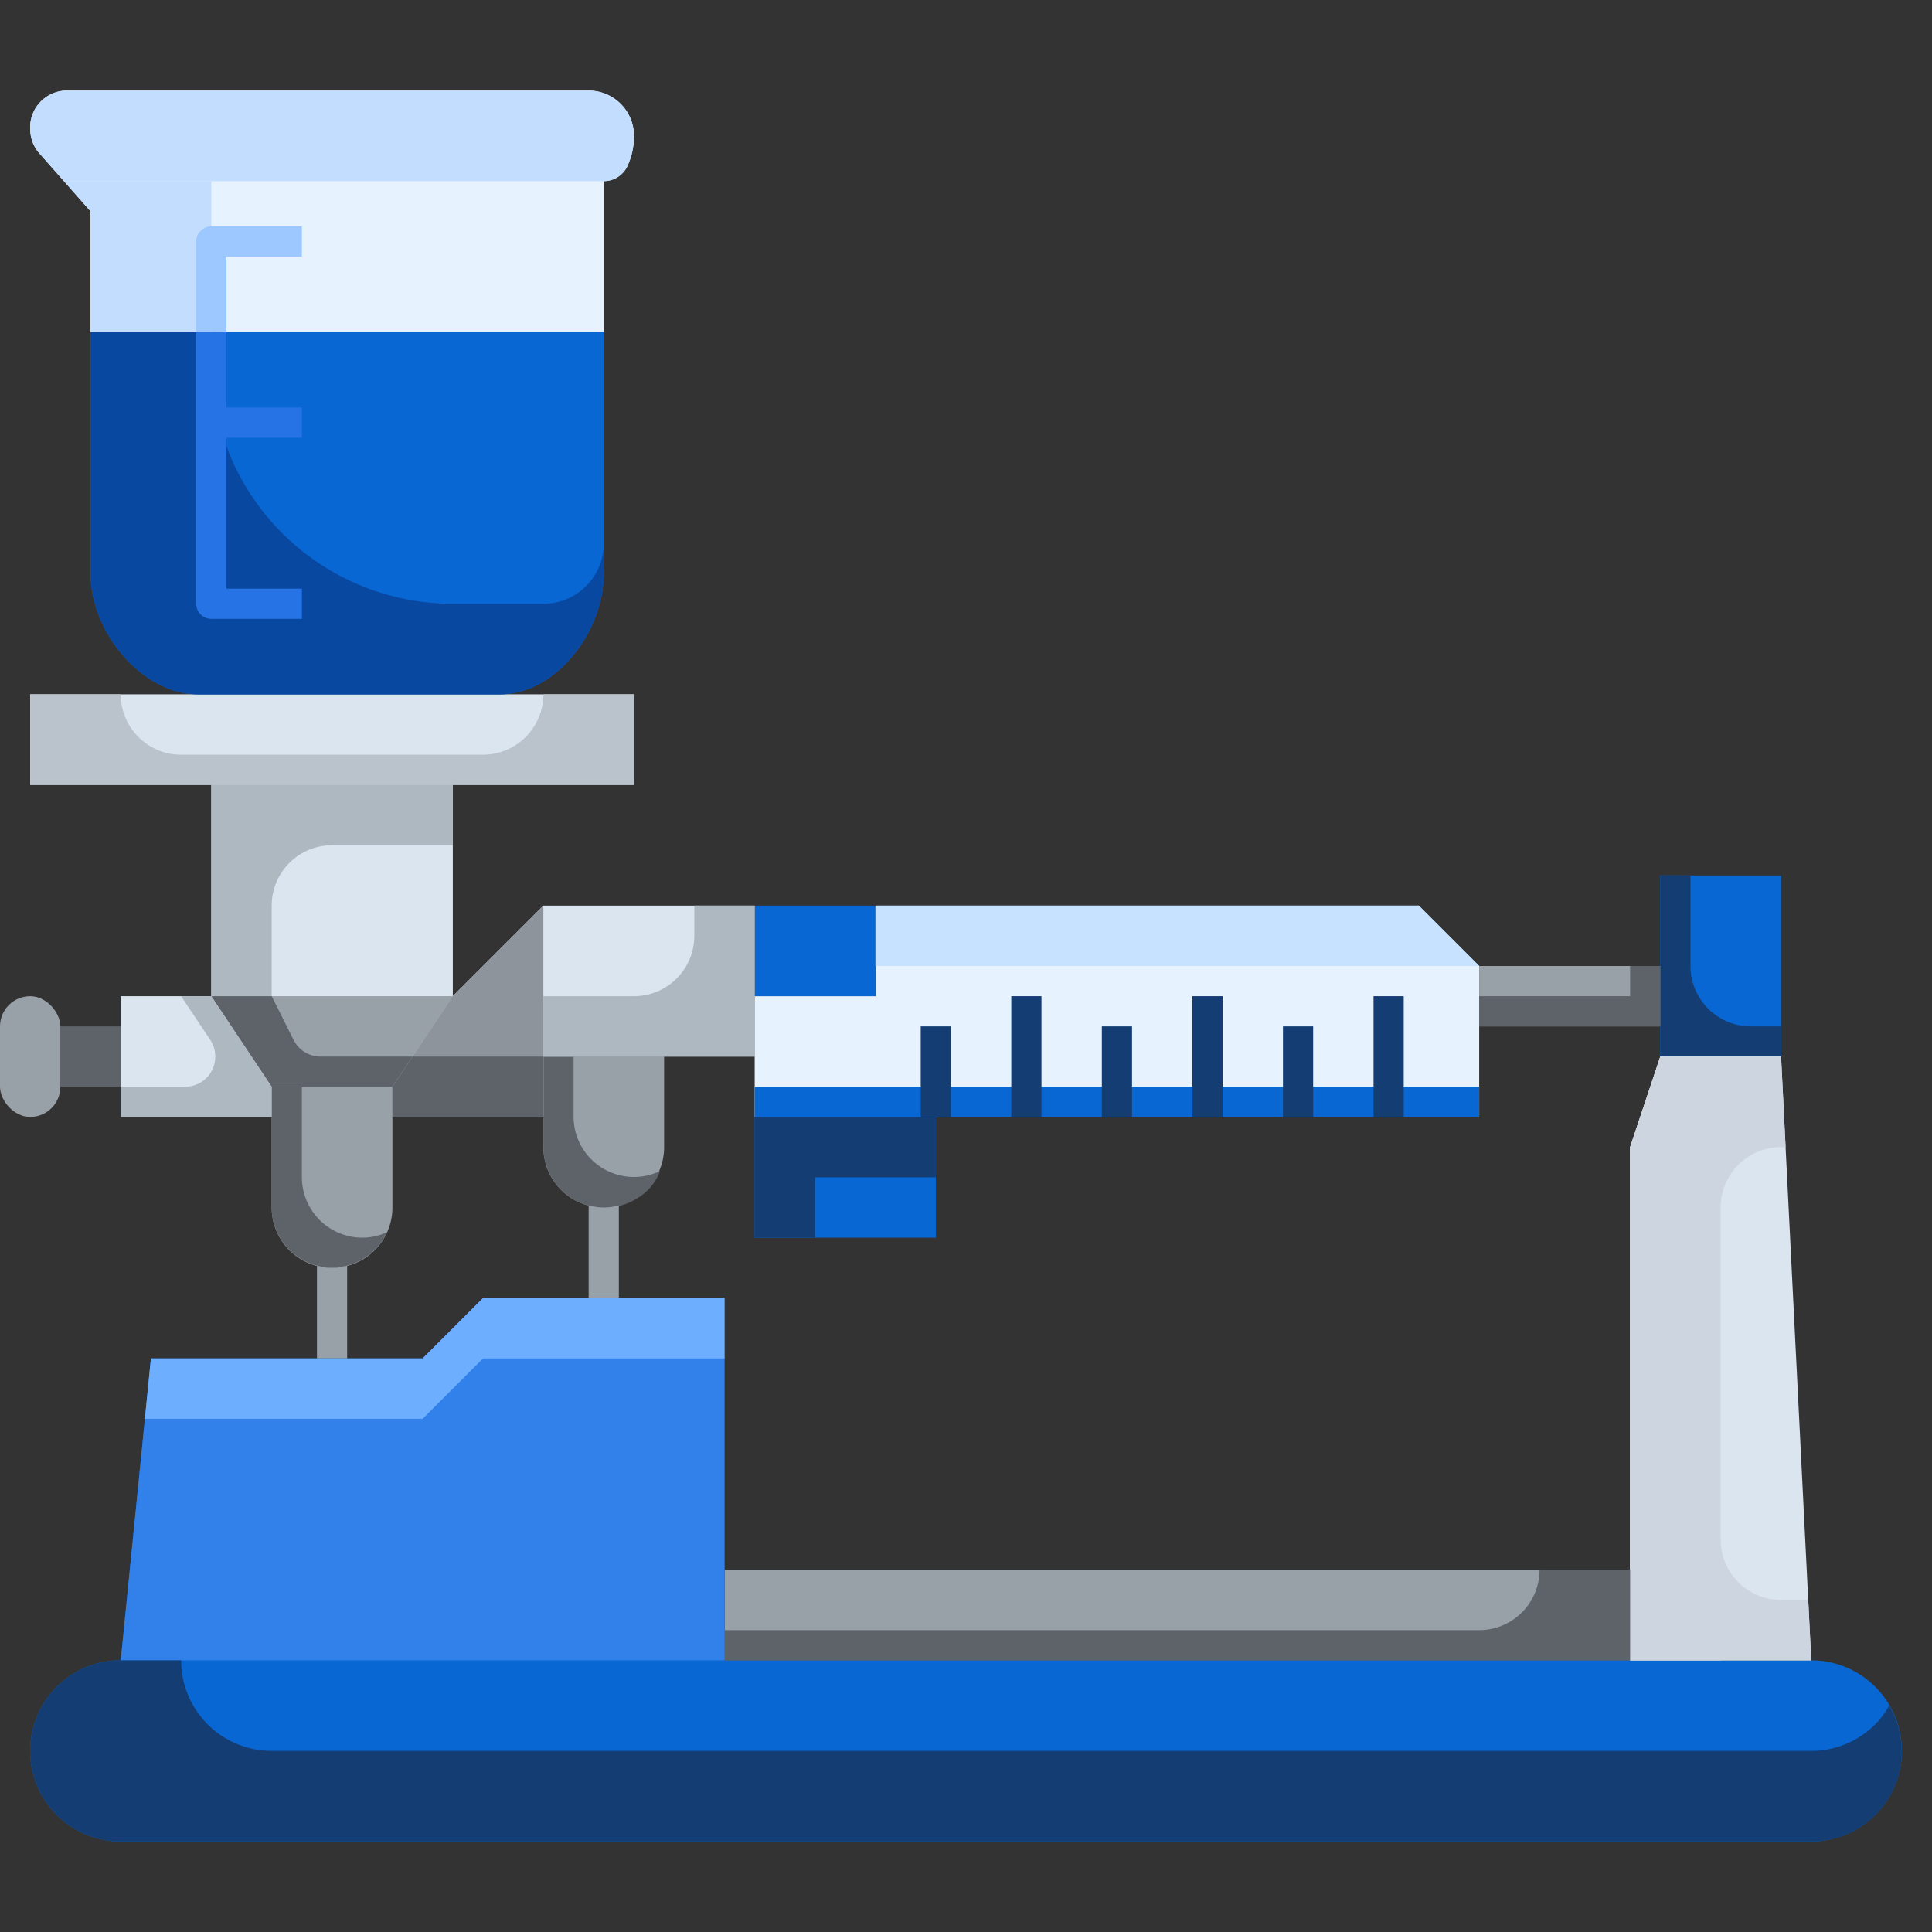
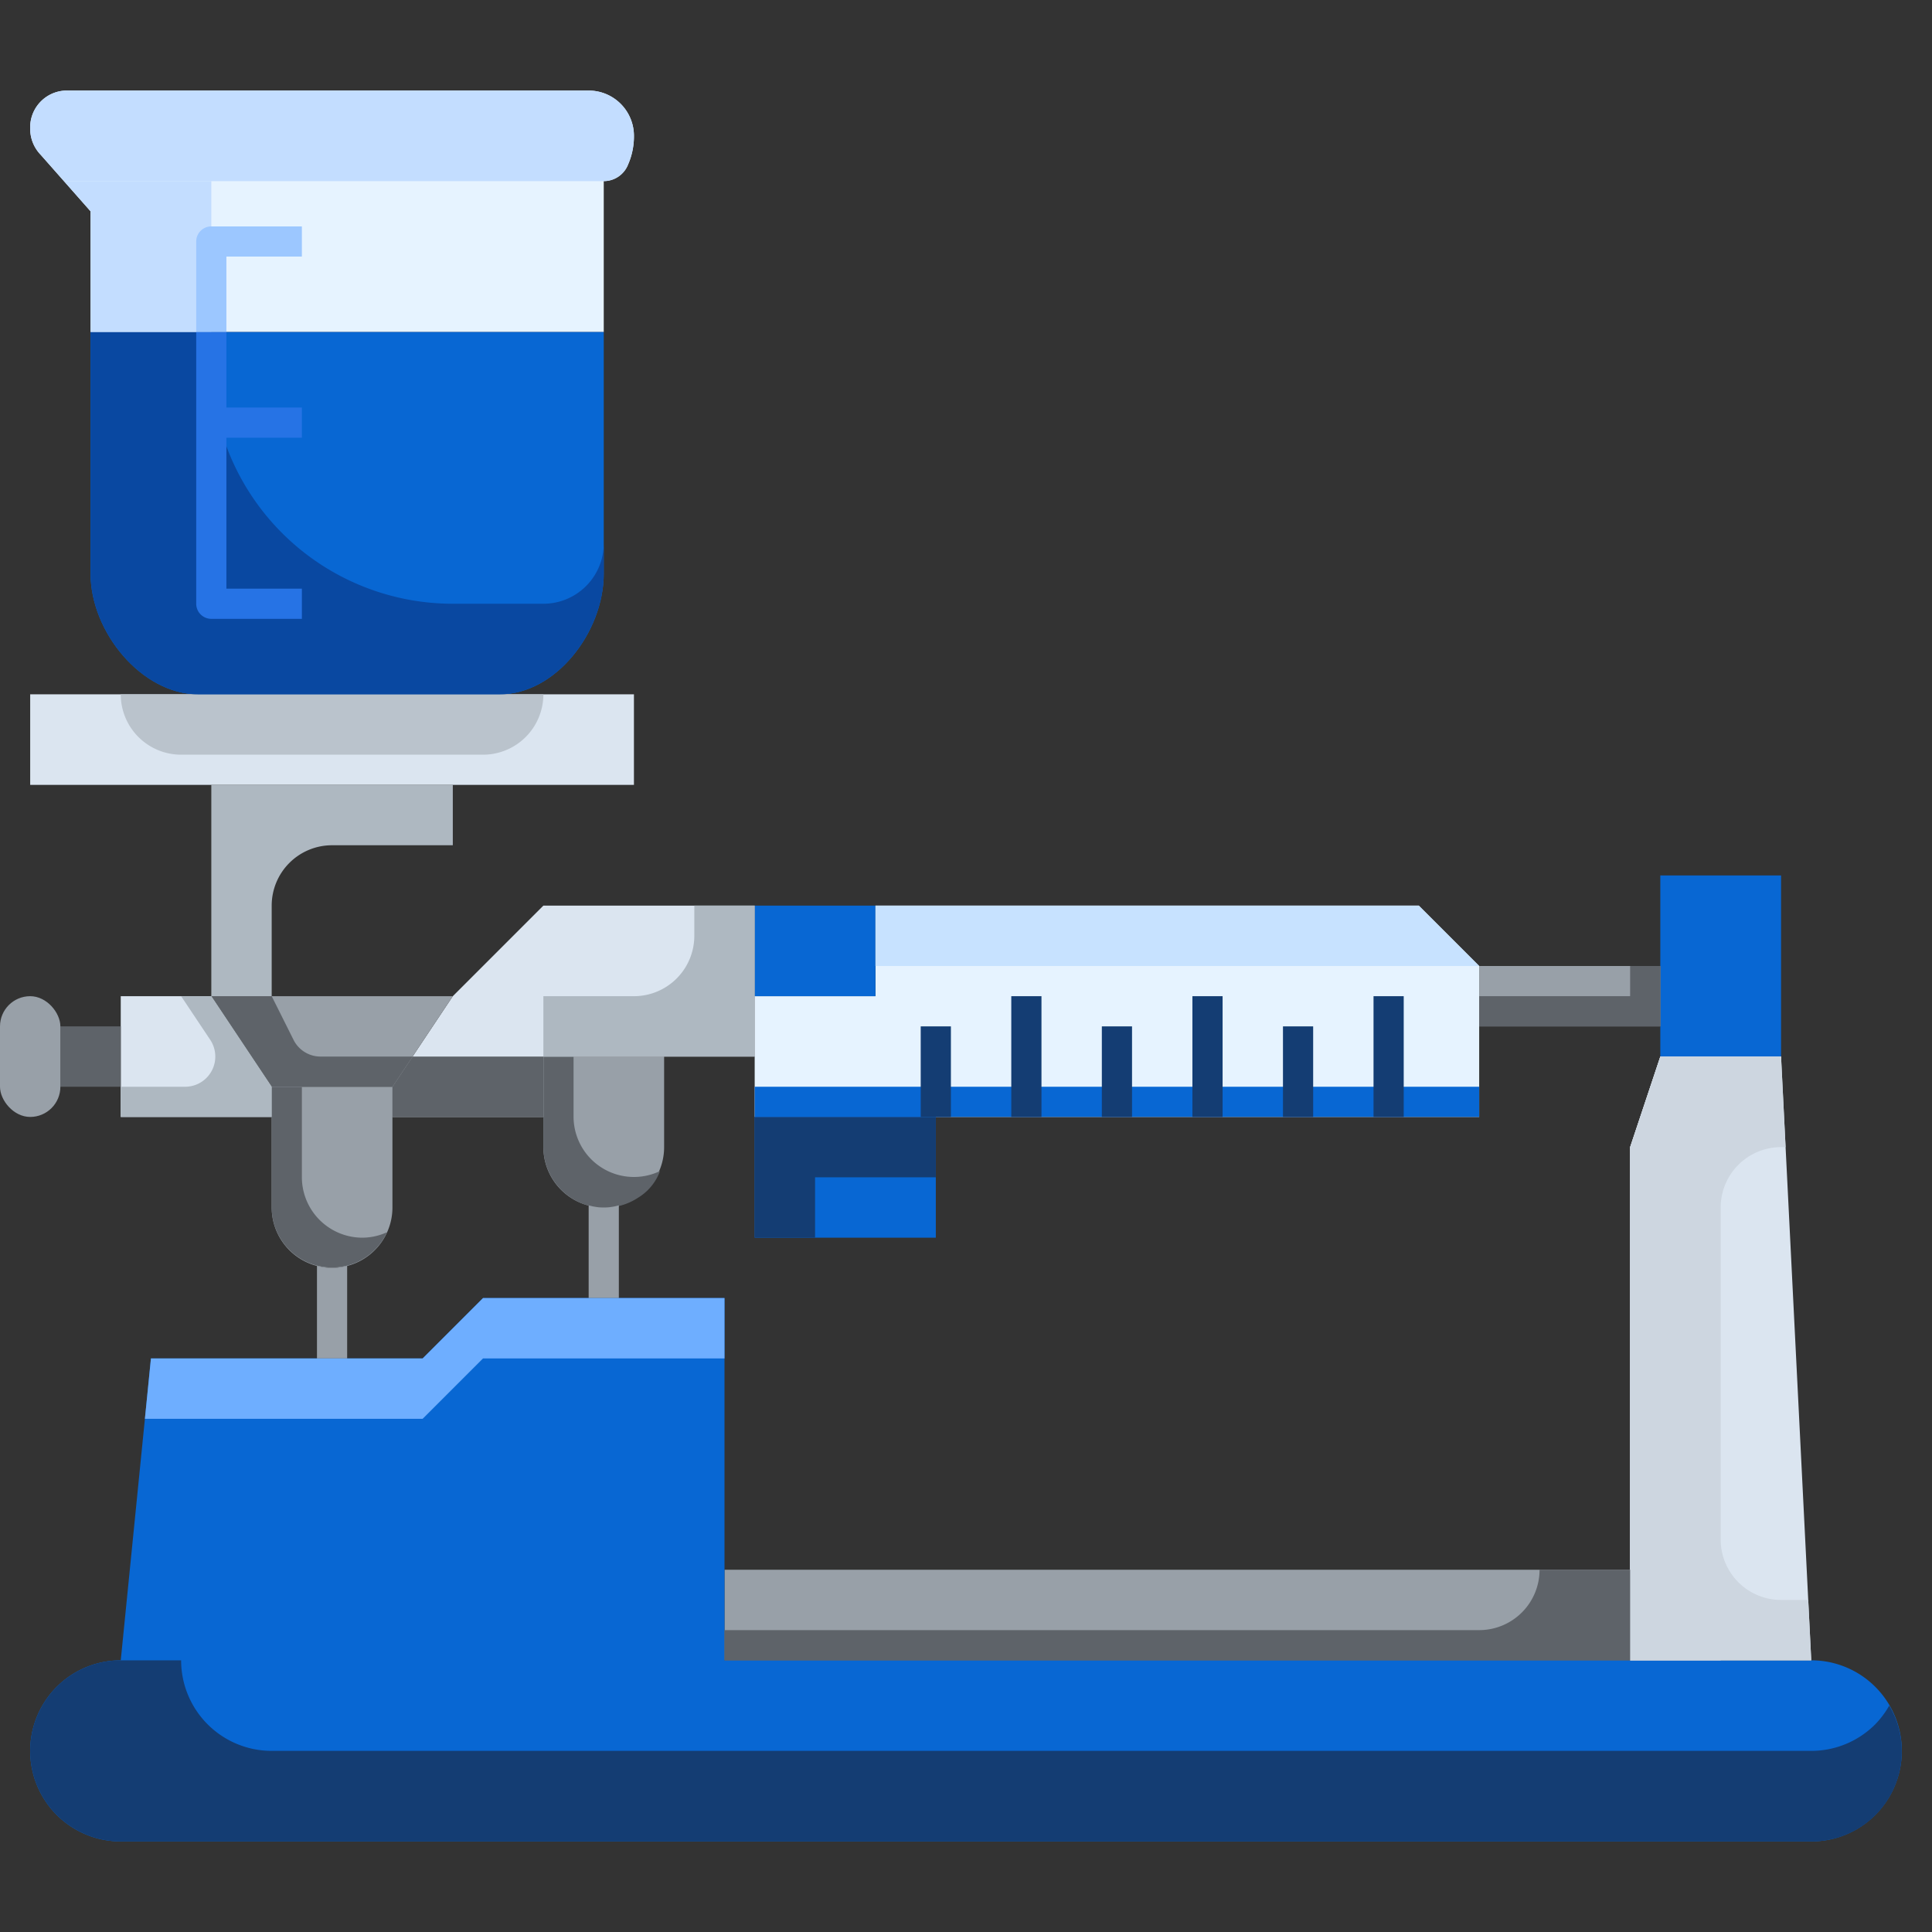
<svg xmlns="http://www.w3.org/2000/svg" viewBox="0 0 64 64">
  <rect x="0" y="0" width="64" height="64" fill="#333333" stroke="none" />
  <g id="_22-Balance_scale" data-name="22-Balance scale">
-     <polygon points="15 26 15 33 13 36 9 36 7 33 7 26 15 26" style="fill:#dbe5f0" />
    <polygon points="21 23 21 26 15 26 7 26 1 26 1 23 6.56 23 16.56 23 21 23" style="fill:#dbe5f0" />
    <polygon points="9 36 9 37 4 37 4 33 7 33 9 36" style="fill:#dbe5f0" />
    <path d="M13,37v3a2,2,0,0,1-4,0V36h4Z" style="fill:#98a0a8" />
    <path d="M10,39V36H9v4a2,2,0,0,0,3.819.819A1.974,1.974,0,0,1,12,41,2.006,2.006,0,0,1,10,39Z" style="fill:#5e6369" />
    <path d="M22,35v3a2,2,0,0,1-4,0V35Z" style="fill:#98a0a8" />
    <path d="M19,37V35H18v3a2.025,2.025,0,0,0,3.132,1.679,1.725,1.725,0,0,0,.731-.886A2,2,0,0,1,19,37Z" style="fill:#5e6369" />
    <polygon points="25 33 25 35 22 35 18 35 18 37 13 37 13 36 15 33 18 30 25 30 25 33" style="fill:#dbe5f0" />
    <polygon points="46 37 43 37 40 37 37 37 34 37 31 37 25 37 25 35 25 33 29 33 29 30 47 30 49 32 49 33 49 37 46 37" style="fill:#e6f3ff" />
    <rect x="25" y="30" width="4" height="3" style="fill:#0867d3" />
    <rect x="25" y="37" width="6" height="4" style="fill:#0867d3" />
    <polygon points="59 29 59 35 55 35 55 33 55 29 59 29" style="fill:#0867d3" />
    <rect x="24" y="52" width="30" height="3" style="fill:#98a0a8" />
    <path d="M60,55a3,3,0,0,1,0,6H4a3,3,0,0,1,0-6L5,45h9l2-2h8V55H60Z" style="fill:#0867d3" />
    <polygon points="59 35 60 55 54 55 54 52 54 38 55 35 59 35" style="fill:#dbe5f0" />
    <path d="M7,11H3V7L1.35,5.13A1.24,1.24,0,0,1,1,4.25,1.218,1.218,0,0,1,2.18,3H19.5A1.5,1.5,0,0,1,21,4.5a2.314,2.314,0,0,1-.19.94A.867.867,0,0,1,20,6v5Z" style="fill:#e6f3ff" />
    <path d="M7,11H20v8c0,1.95-1.6,4-3.44,4h-10C4.71,23,3,20.95,3,19V11Z" style="fill:#0867d3" />
    <rect x="49" y="32" width="6" height="2" style="fill:#98a0a8" />
    <rect x="2" y="34" width="2" height="2" style="fill:#5e6369" />
    <rect y="33" width="2" height="4" rx="1" style="fill:#98a0a8" />
    <path d="M10.5,41.928V45h1V41.928a1.772,1.772,0,0,1-1,0Z" style="fill:#98a0a8" />
    <path d="M19.5,39.928V43h1V39.928a1.772,1.772,0,0,1-1,0Z" style="fill:#98a0a8" />
-     <path d="M56,29v3a2,2,0,0,0,2,2h1v1H55V29Z" style="fill:#143d73" />
    <polygon points="59 35 55 35 54 38 54 55 57 55 57 38 59 38 59 35" style="fill:#dbe5f0" />
    <path d="M59.9,53H59a2,2,0,0,1-2-2V40a2,2,0,0,1,2-2h.15L59,35H55l-1,3V55h6Z" style="fill:#cdd6e0" />
    <path d="M51,52h0a2,2,0,0,1-2,2H24v1H54V52Z" style="fill:#5e6369" />
    <polygon points="54 32 54 33 49 33 49 34 55 34 55 32 54 32" style="fill:#5e6369" />
    <polygon points="9 36 13 36 15 33 7 33 9 36" style="fill:#98a0a8" />
    <path d="M11,28h4V26H7v7H9V30A2,2,0,0,1,11,28Z" style="fill:#aeb8c1" />
    <path d="M9.724,34.447,9,33H7l2,3h4l.667-1H10.618A1,1,0,0,1,9.724,34.447Z" style="fill:#5e6369" />
    <path d="M7,33H6l.964,1.445A1,1,0,0,1,6.131,36H4v1H9V36Z" style="fill:#aeb8c1" />
    <path d="M25,30v5H18V33h3a2,2,0,0,0,2-2V30Z" style="fill:#aeb8c1" />
-     <polygon points="15 33 13 36 13 37 18 37 18 35 18 30 15 33" style="fill:#8d949c" />
    <polygon points="13 36 13 37 18 37 18 35 15 35 13.667 35 13 36" style="fill:#5e6369" />
-     <path d="M4,23H4a2,2,0,0,0,2,2H16a2,2,0,0,0,2-2h3v3H1V23Z" style="fill:#bac3cc" />
-     <polygon points="24 52 24 43 20 43 16 43 14 45 11 45 5 45 4 55 24 55 24 52" style="fill:#3281ea" />
+     <path d="M4,23H4a2,2,0,0,0,2,2H16a2,2,0,0,0,2-2h3v3V23Z" style="fill:#bac3cc" />
    <polygon points="20 43 16 43 14 45 11 45 5 45 4.8 47 11 47 14 47 16 45 20 45 24 45 24 43 20 43" style="fill:#6eaeff" />
    <path d="M62.12,57.12A2.993,2.993,0,0,1,60,58H9a3,3,0,0,1-3-3H4a3,3,0,0,0,0,6H60a2.983,2.983,0,0,0,2.584-4.5A3.033,3.033,0,0,1,62.12,57.12Z" style="fill:#143d73" />
    <polygon points="31 37 25 37 25 41 27 41 27 39 31 39 31 37" style="fill:#143d73" />
    <path d="M20.81,5.44A2.314,2.314,0,0,0,21,4.5,1.5,1.5,0,0,0,19.5,3H2.18A1.218,1.218,0,0,0,1,4.25a1.24,1.24,0,0,0,.35.88L2.118,6H20A.867.867,0,0,0,20.81,5.44Z" style="fill:#c3ddff" />
    <path d="M18,20H15a8,8,0,0,1-8-8V11H3v8c0,1.95,1.71,4,3.56,4h10C18.4,23,20,20.95,20,19V18A2,2,0,0,1,18,20Z" style="fill:#0948a1" />
    <polygon points="7 6 2.118 6 3 7 3 11 7 11 7 6" style="fill:#c3ddff" />
    <polygon points="47 30 29 30 29 32 49 32 47 30" style="fill:#c7e2ff" />
    <polygon points="25 37 31 37 34 37 37 37 40 37 43 37 46 37 49 37 49 36 25 36 25 37" style="fill:#0867d3" />
    <rect x="45.5" y="33" width="1" height="4" style="fill:#143d73" />
    <rect x="39.5" y="33" width="1" height="4" style="fill:#143d73" />
    <rect x="33.5" y="33" width="1" height="4" style="fill:#143d73" />
    <rect x="42.5" y="34" width="1" height="3" style="fill:#143d73" />
    <rect x="36.5" y="34" width="1" height="3" style="fill:#143d73" />
    <rect x="30.5" y="34" width="1" height="3" style="fill:#143d73" />
    <path d="M7.5,8.5H10v-1H7a.5.5,0,0,0-.5.5v3h1Z" style="fill:#9cc7ff" />
    <path d="M7.5,11h-1v9a.5.5,0,0,0,.5.5h3v-1H7.5v-5H10v-1H7.5Z" style="fill:#2673e5" />
  </g>
</svg>